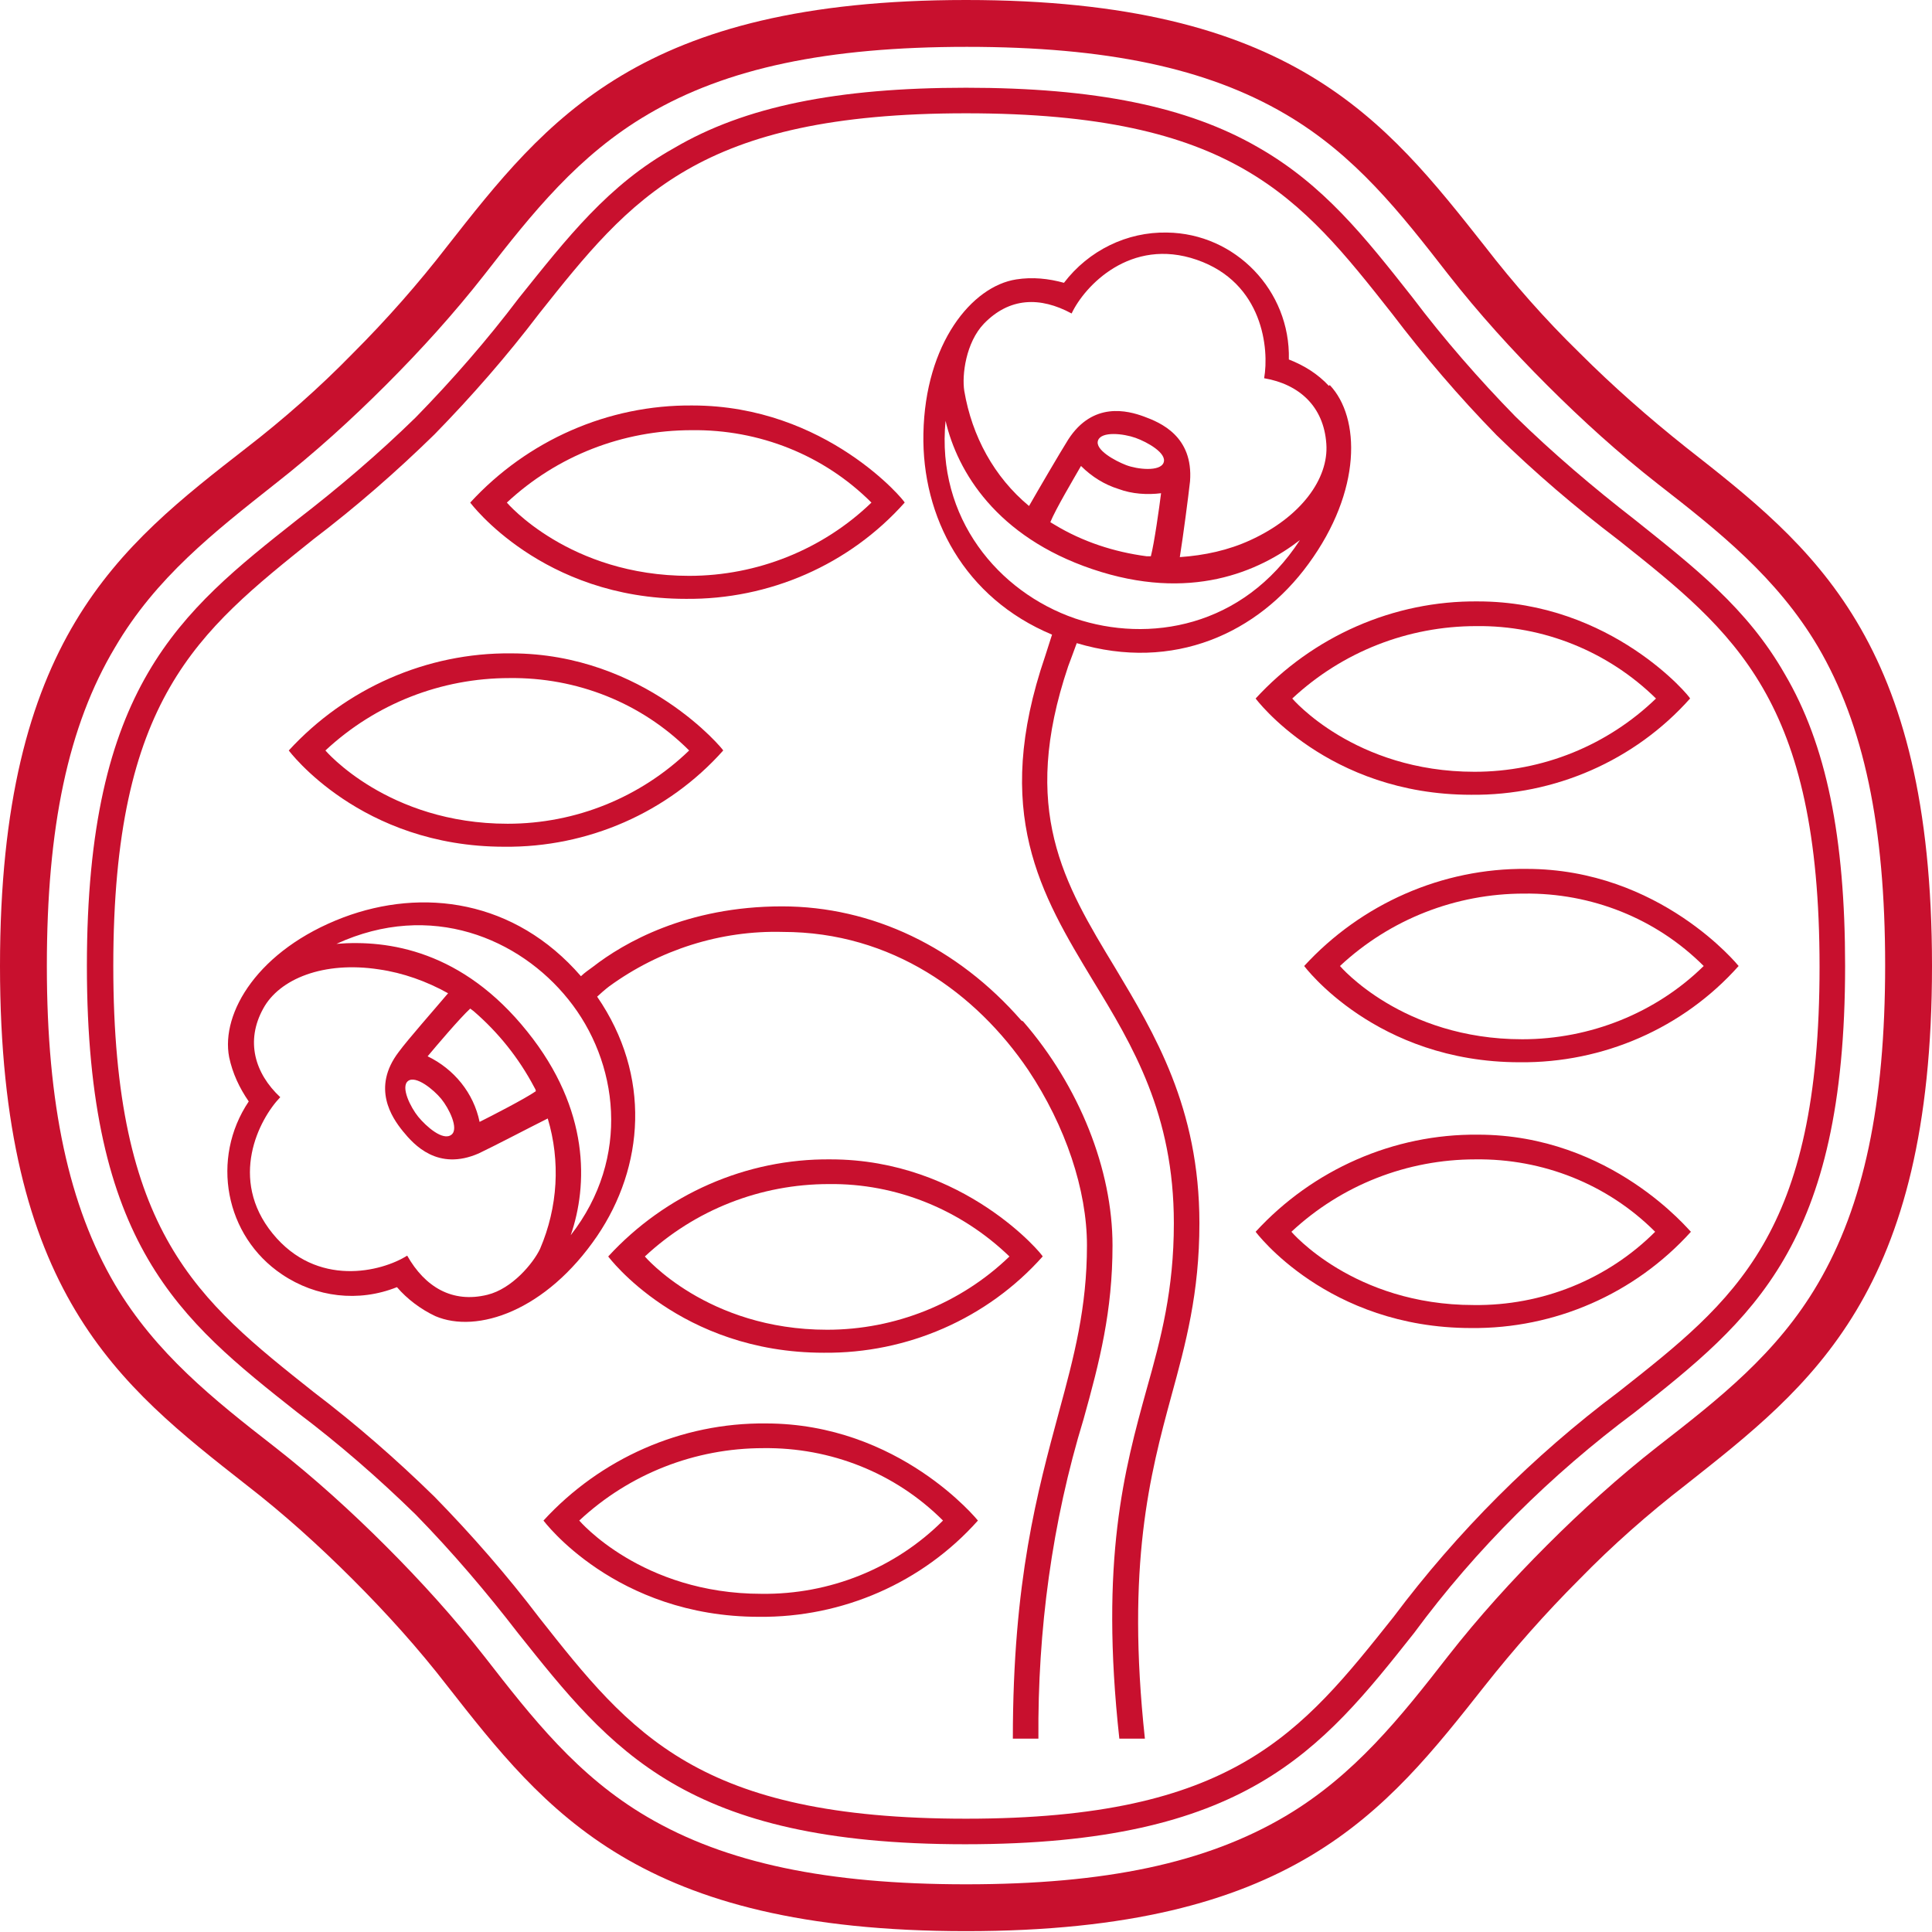
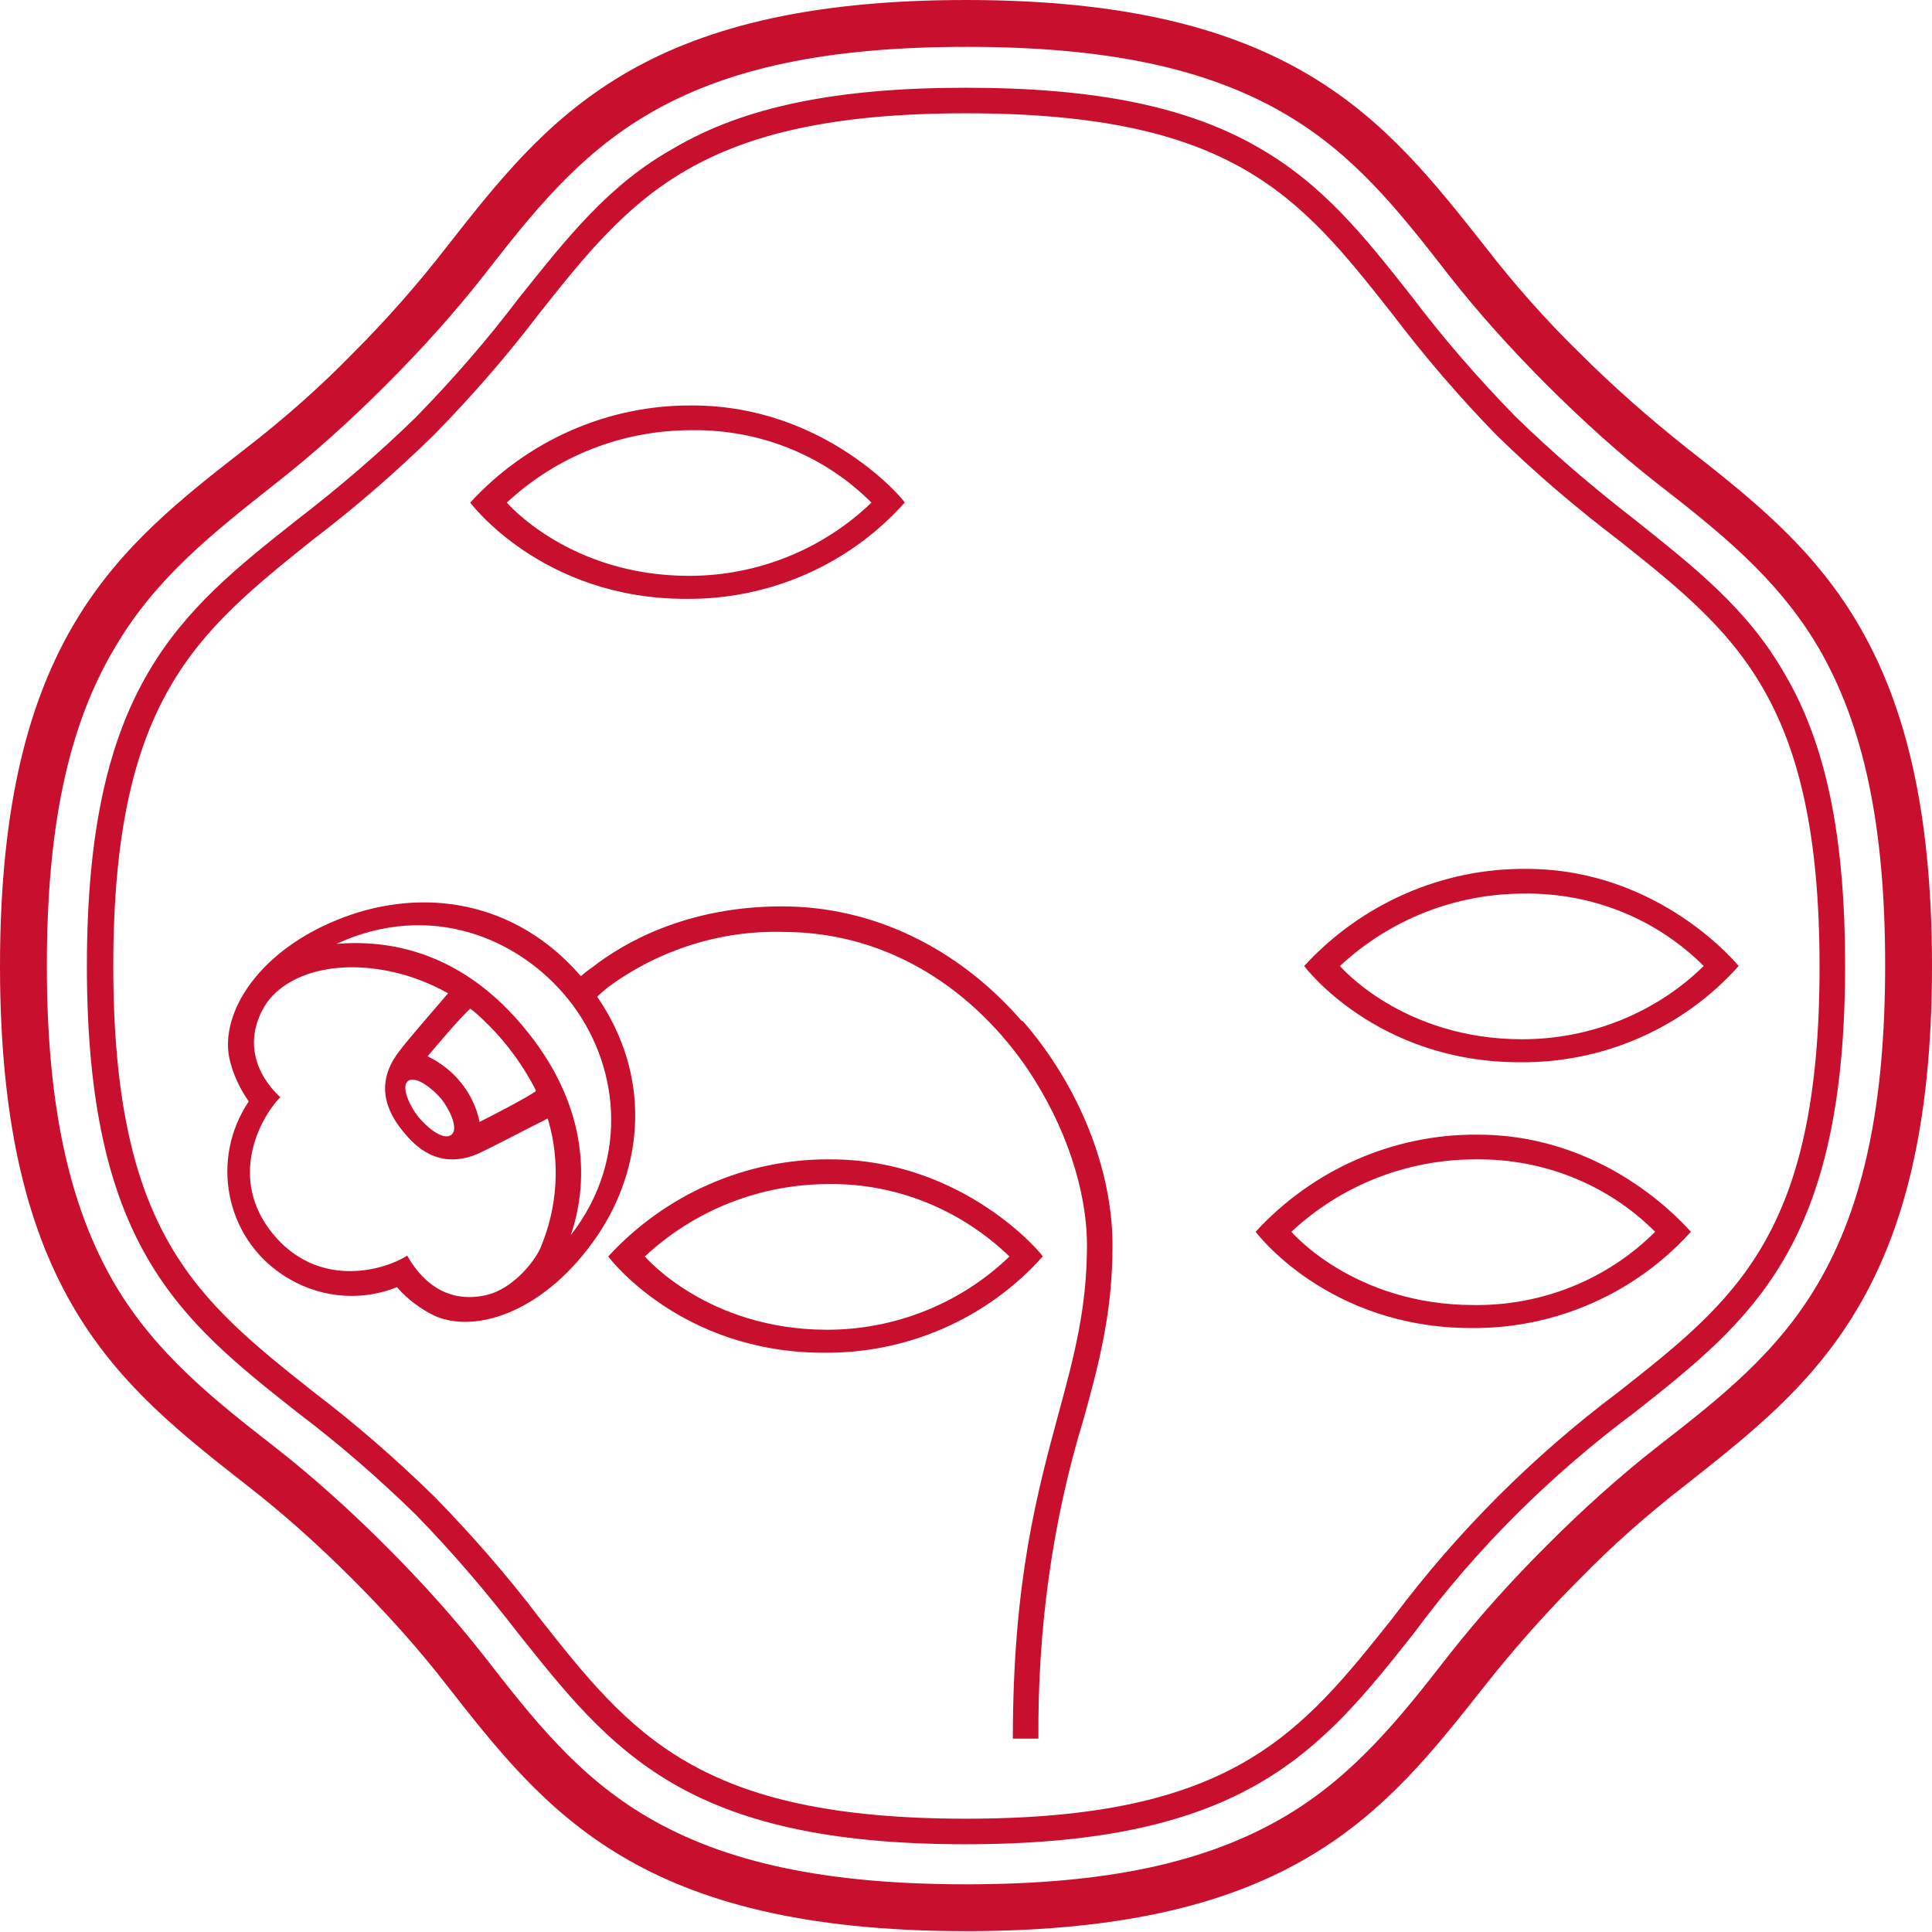
<svg xmlns="http://www.w3.org/2000/svg" version="1.1" id="レイヤー_1" x="0px" y="0px" viewBox="0 0 226.8 226.8" style="enable-background:new 0 0 226.8 226.8;" xml:space="preserve">
  <style type="text/css">
	.st0{fill:#C8102E;}
</style>
  <path class="st0" d="M179.2,102c-9.9-0.1-19.4,4.1-26.1,11.4c0,0,8.4,11.3,25.3,11.3c9.8,0.1,19.2-4,25.7-11.3  C204.1,113.4,194.9,102,179.2,102 M178.7,122c-14.1,0-21.4-8.6-21.4-8.6c5.9-5.5,13.6-8.5,21.6-8.5c7.9-0.1,15.5,2.9,21.1,8.5  C194.4,118.9,186.7,122,178.7,122" />
  <path class="st0" d="M173.5,133.2c-9.9-0.1-19.4,4.1-26.1,11.4c0,0,8.4,11.3,25.3,11.3c9.8,0.1,19.2-4,25.8-11.3  C198.4,144.6,189.2,133.2,173.5,133.2 M173,153.2c-14.1,0-21.4-8.6-21.4-8.6c5.9-5.5,13.6-8.5,21.6-8.5c7.9-0.1,15.5,2.9,21.1,8.5  C188.7,150.2,181,153.3,173,153.2" />
-   <path class="st0" d="M89.9,167.1c-9.9-0.1-19.4,4.1-26.1,11.4c0,0,8.4,11.3,25.3,11.3c9.8,0.1,19.2-4,25.7-11.3  C114.8,178.5,105.6,167.1,89.9,167.1 M89.4,187.1c-14.1,0-21.4-8.6-21.4-8.6c5.9-5.5,13.6-8.5,21.6-8.5c7.9-0.1,15.5,2.9,21.1,8.5  C105.1,184.1,97.4,187.2,89.4,187.1" />
  <path class="st0" d="M97.5,136.1c-9.9-0.1-19.4,4.1-26.1,11.4c0,0,8.4,11.3,25.3,11.3c9.8,0.1,19.2-4,25.7-11.3  C122.5,147.4,113.2,136.1,97.5,136.1 M97.1,156.1c-14.1,0-21.4-8.6-21.4-8.6c5.9-5.5,13.6-8.5,21.6-8.5c7.9-0.1,15.5,3,21.2,8.5  C112.8,153,105.1,156.1,97.1,156.1" />
-   <path class="st0" d="M60,76.7c-9.9-0.1-19.4,4.1-26.1,11.4c0,0,8.4,11.3,25.3,11.3c9.8,0.1,19.2-4,25.7-11.3  C85,88.1,75.7,76.7,60,76.7 M59.6,96.7c-14.1,0-21.4-8.6-21.4-8.6c5.9-5.5,13.6-8.5,21.6-8.5c7.9-0.1,15.5,2.9,21.1,8.5  C75.2,93.6,67.6,96.7,59.6,96.7" />
  <path class="st0" d="M81.3,47.6c-9.9-0.1-19.4,4.1-26.1,11.4c0,0,8.4,11.3,25.3,11.3c9.8,0.1,19.2-4,25.7-11.3  C106.3,58.9,97,47.6,81.3,47.6 M80.9,67.6c-14.1,0-21.4-8.6-21.4-8.6c5.9-5.5,13.6-8.5,21.7-8.5c7.9-0.1,15.5,2.9,21.1,8.5  C96.6,64.5,88.9,67.6,80.9,67.6" />
-   <path class="st0" d="M173.5,70.6c-9.9-0.1-19.4,4.1-26.1,11.4c0,0,8.4,11.3,25.3,11.3c9.8,0.1,19.2-4,25.7-11.3  C198.5,81.9,189.2,70.6,173.5,70.6 M173.1,90.6c-14.1,0-21.4-8.6-21.4-8.6c5.9-5.5,13.6-8.5,21.6-8.5c7.9-0.1,15.5,3,21.1,8.5  C188.7,87.5,181.1,90.6,173.1,90.6" />
  <path class="st0" d="M185.4,185.4c3.9-4,8.1-7.7,12.5-11.1c14.8-11.7,28.9-22.5,28.9-60.9s-14-49.2-28.9-60.9  c-4.4-3.5-8.6-7.2-12.5-11.1c-4-3.9-7.7-8.1-11.1-12.5C162.6,14.1,151.7,0,113.4,0s-49.2,14-60.9,28.9c-3.4,4.4-7.1,8.6-11.1,12.6  c-3.9,4-8.1,7.7-12.5,11.1C14,64.2,0,75,0,113.4s14,49.2,28.9,60.9c4.4,3.4,8.6,7.2,12.5,11.1c4,4,7.7,8.1,11.1,12.5  c11.6,14.8,22.5,28.8,60.9,28.8s49.2-14,60.9-28.8C177.7,193.6,181.4,189.4,185.4,185.4 M113.4,221.2c-16.3,0-28.2-2.5-37.4-7.9  c-8.2-4.8-13.5-11.6-19.1-18.8c-3.6-4.6-7.5-8.9-11.6-13c-4.1-4.1-8.4-8-13-11.6c-7.2-5.6-14-11-18.8-19.1c-5.4-9.2-8-21.1-8-37.4  s2.5-28.2,8-37.4c4.8-8.2,11.6-13.5,18.8-19.2c4.6-3.6,8.9-7.5,13-11.6c4.1-4.1,8-8.4,11.6-13c5.6-7.2,11-14,19.2-18.8  c9.2-5.4,21-7.9,37.4-7.9s28.2,2.5,37.4,7.9c8.2,4.8,13.5,11.6,19.1,18.8c3.6,4.6,7.5,8.9,11.6,13c4.1,4.1,8.4,8,13,11.6  c7.2,5.6,14,11,18.8,19.1c5.4,9.2,7.9,21.1,7.9,37.4s-2.5,28.2-7.9,37.4c-4.8,8.2-11.6,13.5-18.8,19.1c-4.6,3.6-8.9,7.5-13,11.6  c-4.1,4.1-8,8.4-11.6,13c-5.6,7.2-11,14-19.1,18.8C141.6,218.7,129.8,221.2,113.4,221.2" />
  <path class="st0" d="M190,163.4c-10,7.5-18.9,16.4-26.4,26.4c-10.9,13.7-18.8,23.7-50.2,23.7s-39.3-9.9-50.1-23.6  c-3.8-5-7.9-9.7-12.3-14.2c-4.5-4.4-9.2-8.5-14.2-12.3c-13.6-10.8-23.5-18.6-23.5-50s9.9-39.2,23.5-50.1c5-3.8,9.7-7.9,14.2-12.3  c4.4-4.5,8.5-9.2,12.3-14.2C74.1,23.2,82,13.3,113.4,13.3s39.2,9.8,50,23.5c3.8,5,7.9,9.8,12.3,14.3c4.5,4.4,9.3,8.5,14.3,12.3  c13.7,10.9,23.6,18.7,23.6,50.1S203.7,152.6,190,163.4 M166,191.7c7.3-9.9,16.1-18.6,25.9-25.9c13.8-10.9,24.7-19.6,24.7-52.4  c0-15.1-2.2-26-7.1-34.3c-4.4-7.7-10.6-12.5-17.6-18.1c-4.9-3.8-9.6-7.8-14-12.1c-4.3-4.4-8.4-9.1-12.1-14  c-5.6-7.1-10.4-13.2-18.1-17.6c-8.3-4.8-19.2-7-34.3-7s-26,2.2-34.3,7.1C71.4,21.7,66.6,27.9,60.9,35c-3.7,4.9-7.8,9.6-12.1,14  c-4.4,4.3-9.1,8.3-13.9,12c-13.8,10.9-24.7,19.6-24.7,52.4s10.9,41.5,24.7,52.4c4.9,3.7,9.5,7.7,13.9,12c4.3,4.4,8.3,9.1,12,13.9  c11,13.8,19.6,24.8,52.5,24.8S155,205.6,166,191.7" />
-   <path class="st0" d="M156,45.3c-1.3-1.4-2.9-2.4-4.7-3.1c0.2-8.1-6.3-14.8-14.3-14.9c-4.7-0.1-9.2,2.1-12.1,5.9  c-1.8-0.5-3.7-0.7-5.6-0.4c-5.2,0.8-10.7,7.5-10.9,18.1c-0.2,9.8,4.8,19.3,15.1,23.6l-0.8,2.5c-6.3,18.4-0.5,28,5.6,38.1  c4.7,7.7,9.5,15.7,9.5,28.5c0,7.8-1.5,13.5-3.2,19.5c-2.6,9.4-5.5,20-3.2,41h3c-2.2-20.4,0.6-31,3.1-40.2c1.7-6.2,3.3-12.1,3.3-20.3  c0-13.6-5.3-22.3-9.9-30c-6-9.9-11.2-18.5-5.5-35.4c0.2-0.5,0.7-1.9,1-2.7c11.4,3.4,21.3-1.2,27.2-9.3c6.3-8.6,6.1-17.2,2.5-21   M126.2,72.6c-9-3.1-16.3-11.8-15.2-23.2c1.4,6,6,13.6,17.2,17.4c11.5,3.9,19.6,0.3,24.4-3.4C145.9,73.7,134.8,75.5,126.2,72.6   M136.6,54.3c-0.4,1.1-3.1,0.8-4.4,0.3s-3.7-1.8-3.3-2.9s3-0.8,4.4-0.3S137,53.2,136.6,54.3 M131.3,57.4c1.6,0.6,3.4,0.7,5,0.5  c-0.2,1.6-0.8,5.9-1.2,7.4h-0.5c-3.8-0.5-7.5-1.7-10.8-3.7c-0.2-0.1-0.3-0.2-0.5-0.3c0.6-1.5,2.8-5.2,3.6-6.6  C128.2,56,129.7,56.9,131.3,57.4 M146.8,63.4c-2.6,1.2-5.4,1.8-8.3,2c0.4-2.5,1-7.1,1.2-8.9c0.4-5.3-3.5-6.9-5.4-7.6s-6-1.8-8.9,2.7  c-1,1.6-3.4,5.7-4.6,7.8c-4.1-3.4-6.7-8.2-7.6-13.5c-0.3-1.9,0.2-5.7,2.3-7.9c3-3.1,6.6-3.2,10.3-1.2c1.5-3.2,6.9-9,14.7-6.3  s8.5,10.5,7.9,13.9c4.1,0.7,7,3.3,7.3,7.7C156,56.2,152.7,60.7,146.8,63.4" />
  <path class="st0" d="M119.9,119.8c-7.5-8.6-17.5-13.4-28.1-13.4c-11.2,0-18.6,4.3-22.2,7.1c-0.4,0.3-1,0.7-1.4,1.1  c-7.8-9-18.6-10.4-27.9-6.9c-10,3.8-14.4,11.2-13.4,16.4c0.4,1.9,1.2,3.6,2.3,5.2c-4.5,6.7-2.8,15.8,3.9,20.3c4,2.7,9,3.3,13.5,1.5  c1.2,1.4,2.8,2.6,4.5,3.4c4.9,2.1,13-0.6,19-9.4c5.5-8.1,6.4-18.8,0-28.1c0.2-0.2,1-0.9,1.4-1.2c5.9-4.3,13.1-6.6,20.4-6.4  c12.8,0,22.7,7.2,28.8,16.2c4.4,6.6,6.9,14.1,6.9,20.6c0,7.3-1.5,13-3.3,19.6c-2.5,9.3-5.4,19.7-5.4,38.3h3  c-0.1-12.7,1.6-25.4,5.3-37.5c1.9-6.8,3.4-12.7,3.4-20.4c0-8.9-3.9-18.7-10.5-26.3 M63.4,146.6c-0.8,1.7-3.3,4.7-6.2,5.4  c-4.1,1-7.3-0.9-9.4-4.6c-3,1.9-10.6,3.8-15.8-2.6s-1.6-13.4,0.9-16c-3-2.8-4.1-6.6-2-10.4c1.9-3.5,7.1-5.6,13.6-4.6  c2.8,0.4,5.6,1.4,8.1,2.8c-1.6,1.9-4.7,5.4-5.8,6.9c-3.2,4.2-0.8,7.7,0.5,9.3s4.1,4.7,8.9,2.6c1.7-0.8,5.9-3,8.1-4.1  C65.8,136.3,65.5,141.7,63.4,146.6 M50.2,124c1-1.2,3.8-4.5,5-5.6l0.4,0.3c2.9,2.5,5.3,5.5,7.1,8.9c0.1,0.2,0.2,0.3,0.2,0.5  c-1.3,0.9-5.2,2.9-6.6,3.6C55.6,128.3,53.3,125.5,50.2,124 M53,133.2c-1,0.8-3-1-3.9-2.1s-2.1-3.5-1.2-4.2s3,1,3.9,2.1  S53.9,132.5,53,133.2 M67,145c2-5.8,2.3-14.7-5.1-23.9c-7.6-9.5-16.3-10.8-22.4-10.3c11.1-5.1,21.5-0.6,27.2,6.5  C72.6,124.6,74.1,135.9,67,145" />
</svg>